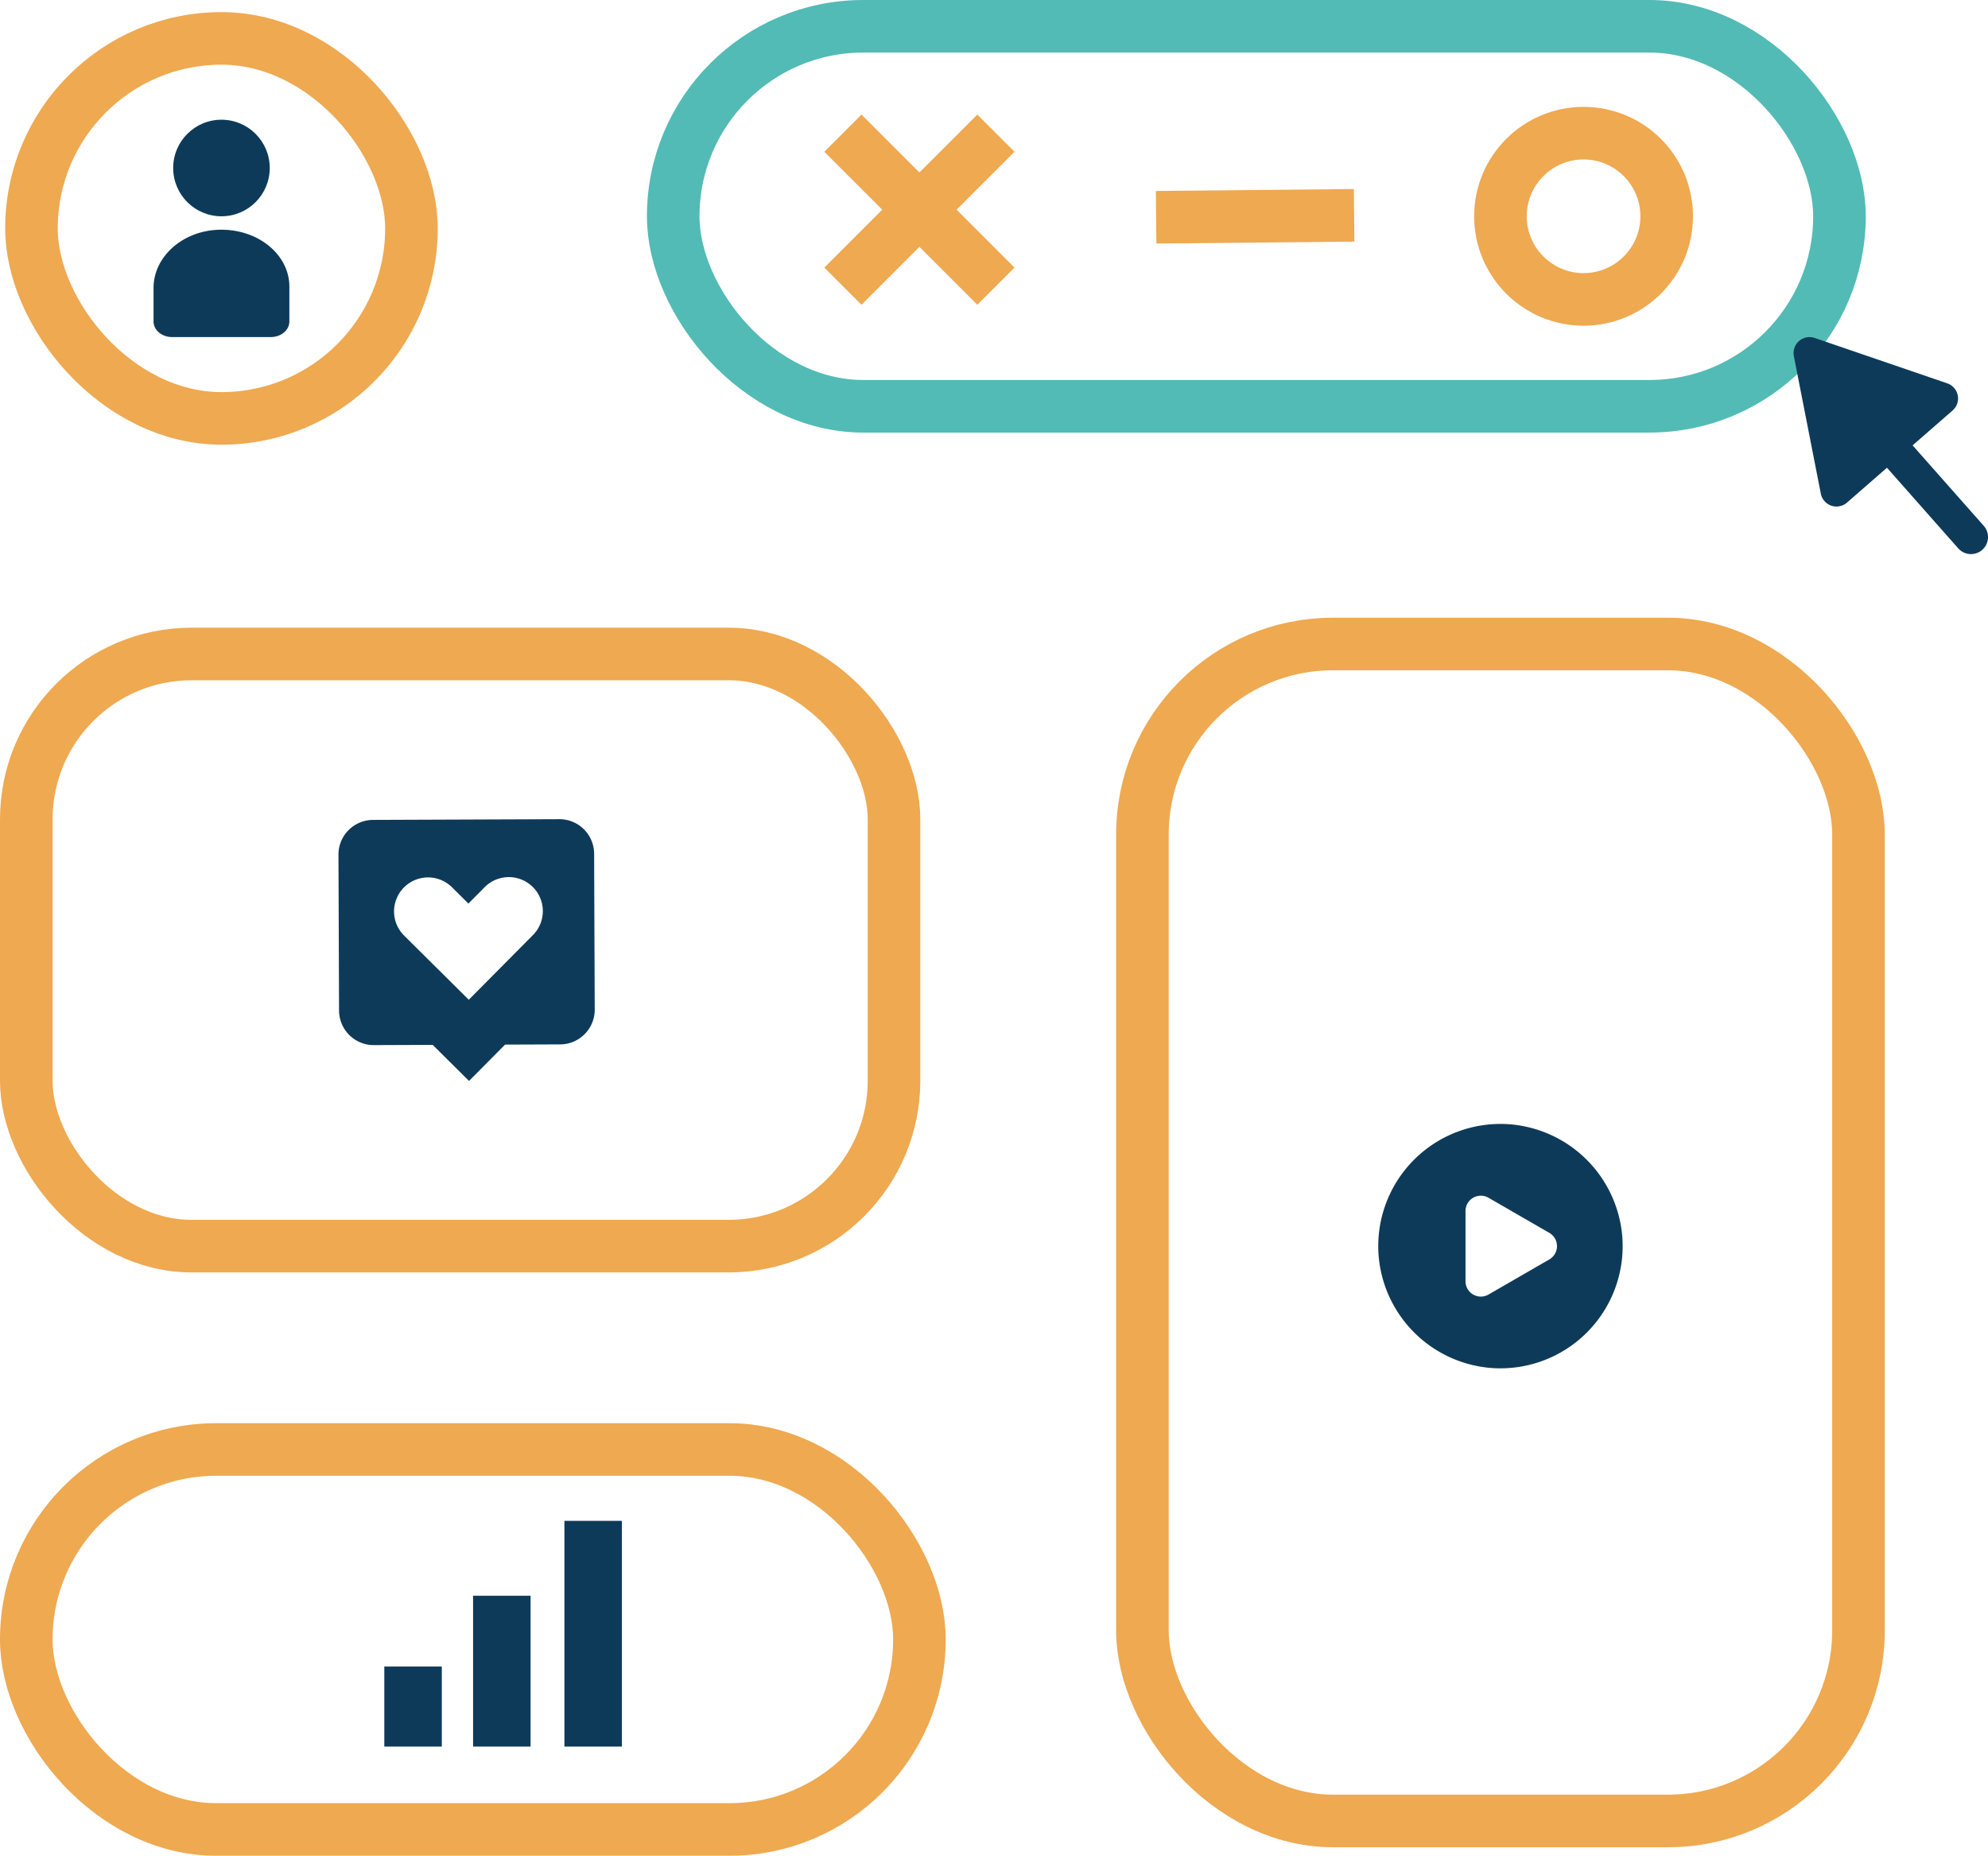
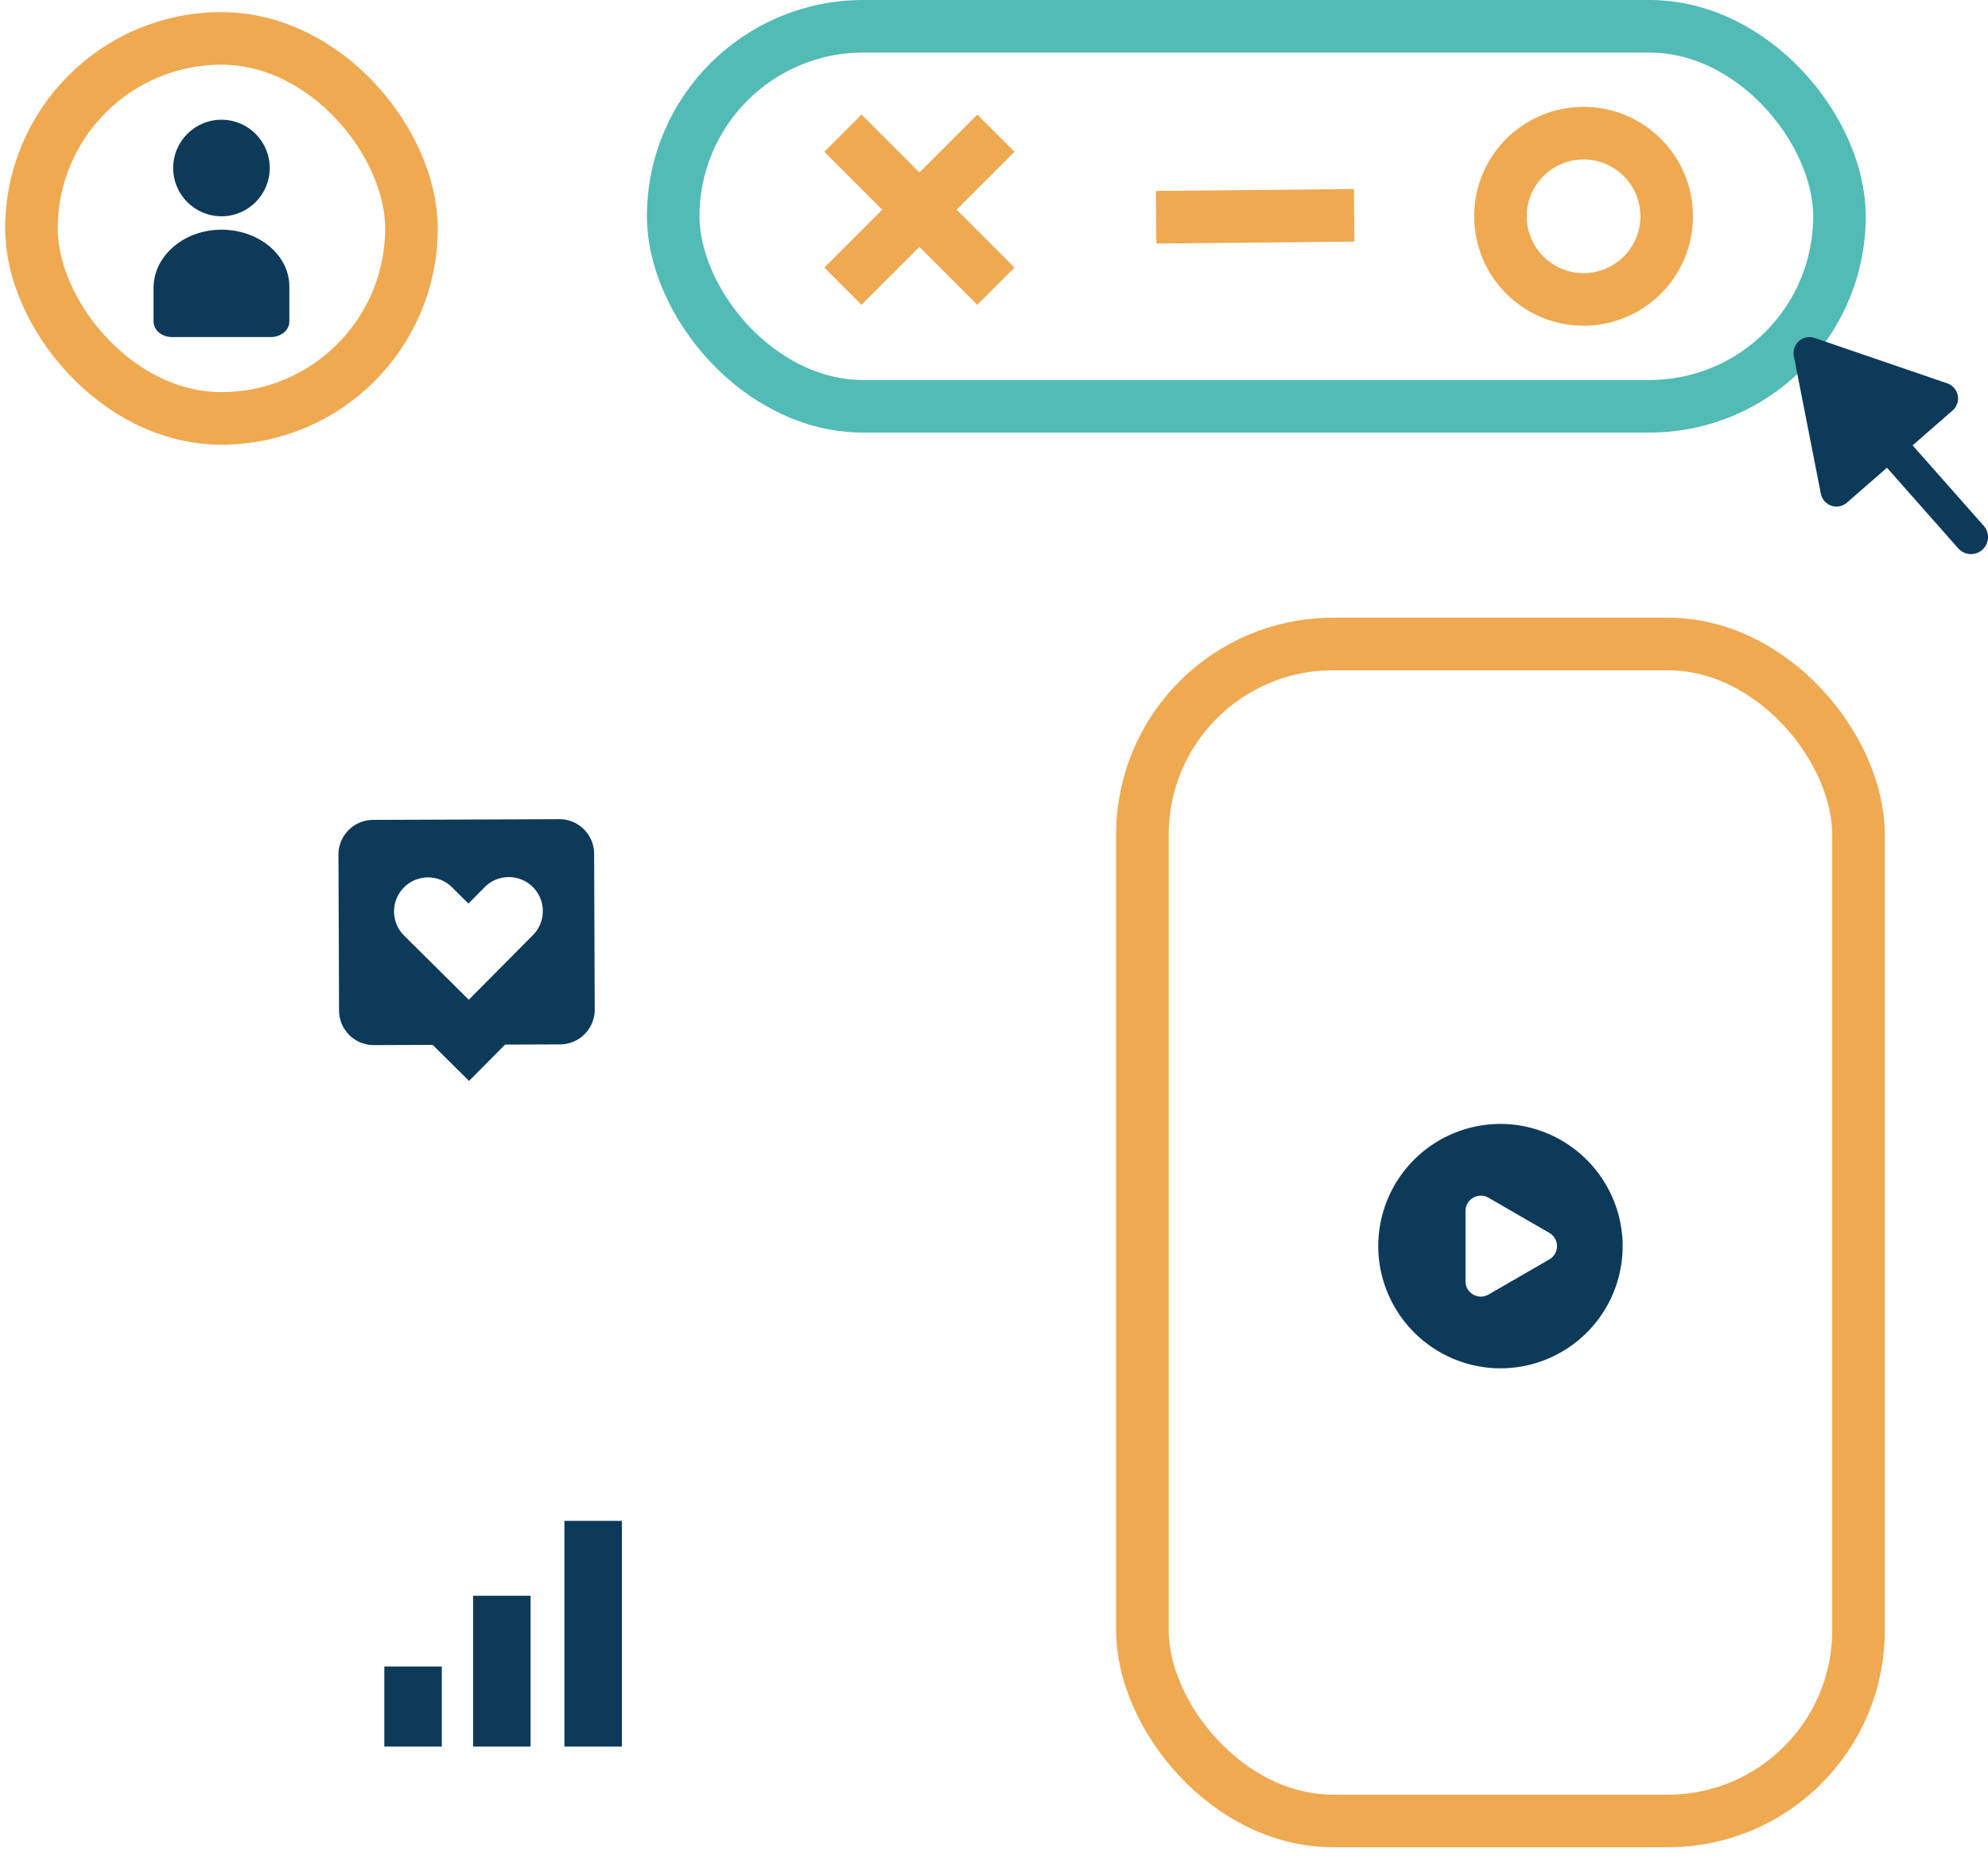
<svg xmlns="http://www.w3.org/2000/svg" width="491.5" height="458.802" viewBox="0 0 491.5 458.802">
  <defs>
    <style>.a,.c{fill:none;stroke-miterlimit:10;stroke-width:13px;}.a{stroke:#eea951;}.b{fill:#0e3a5a;}.c{stroke:#52bbb5;}</style>
  </defs>
  <g transform="translate(1455.174 3857.3)">
    <rect class="a" width="177.037" height="290.975" rx="47.104" transform="translate(-1172.731 -3698.079)" />
-     <rect class="a" width="214.529" height="146.401" rx="40.885" transform="translate(-1448.674 -3695.616)" />
    <rect class="a" width="93.945" height="93.945" rx="46.972" transform="translate(-1447.396 -3847.805)" />
    <g transform="translate(-1417.214 -3827.702)">
      <circle class="b" cx="11.937" cy="11.937" r="11.937" transform="translate(4.856)" />
      <path class="b" d="M-1395.425-3791.535c-9.1.271-16.179,6.754-16.179,14.367v8.332c0,2.119,2.054,3.839,4.589,3.839h24.4c2.538,0,4.589-1.72,4.589-3.839v-8.667C-1378.022-3785.427-1385.872-3791.819-1395.425-3791.535Z" transform="translate(1411.604 3818.734)" />
    </g>
    <line class="a" x1="48.95" y2="0.477" transform="translate(-1169.339 -3804.066)" />
    <rect class="c" width="288.334" height="93.945" rx="46.972" transform="translate(-1288.734 -3850.8)" />
    <circle class="a" cx="20.55" cy="20.55" r="20.55" transform="translate(-1084.213 -3824.377)" />
    <g transform="translate(-1246.777 -3824.377)">
      <line class="a" x1="37.83" y2="37.83" />
      <line class="a" x1="37.83" y1="37.83" />
    </g>
-     <rect class="a" width="220.812" height="93.945" rx="46.972" transform="translate(-1448.674 -3498.943)" />
    <path class="b" d="M-1022.16-3530.937a30.217,30.217,0,0,0-32.563,32.563,30.318,30.318,0,0,0,27.66,27.661,30.216,30.216,0,0,0,32.564-32.563A30.317,30.317,0,0,0-1022.16-3530.937Zm9.633,33.4-7.517,4.34-7.517,4.339a3.794,3.794,0,0,1-5.691-3.286V-3509.5a3.794,3.794,0,0,1,5.691-3.286l7.517,4.339,7.517,4.34A3.794,3.794,0,0,1-1012.527-3497.54Z" transform="translate(-59.601 -48.39)" />
    <path class="b" d="M-895.84-3748.823l-32.773-11.222a3.948,3.948,0,0,0-5.153,4.495l6.668,33.994a3.948,3.948,0,0,0,6.469,2.216l9.881-8.619,17.622,19.931a4.208,4.208,0,0,0,5.919.385h0a4.208,4.208,0,0,0,.386-5.959l-17.584-19.89,9.881-8.619A3.948,3.948,0,0,0-895.84-3748.823Z" transform="translate(-77.908 -13.701)" />
    <path class="b" d="M-1293.677-3619.818h0l-46.045.177a8.582,8.582,0,0,0-8.549,8.615l.147,38.517a8.582,8.582,0,0,0,8.615,8.549l14.54-.055,8.98,8.911,8.91-8.98,13.616-.052a8.582,8.582,0,0,0,8.55-8.613h0l-.148-38.517A8.582,8.582,0,0,0-1293.677-3619.818Zm-6.55,16.762a8.41,8.41,0,0,1,.044,11.891l-15.854,15.975-.016-.014-.013.016-15.975-15.854a8.409,8.409,0,0,1-.045-11.892v0a8.408,8.408,0,0,1,11.892-.044l4.053,4.021,4.02-4.052A8.411,8.411,0,0,1-1300.227-3603.055Z" transform="translate(-23.225 -34.954)" />
    <g transform="translate(-1360.159 -3481.295)">
      <rect class="b" width="14.214" height="19.802" transform="translate(0 36.006)" />
      <rect class="b" width="14.214" height="37.29" transform="translate(21.947 18.517)" />
      <rect class="b" width="14.214" height="55.808" transform="translate(44.526)" />
    </g>
  </g>
</svg>